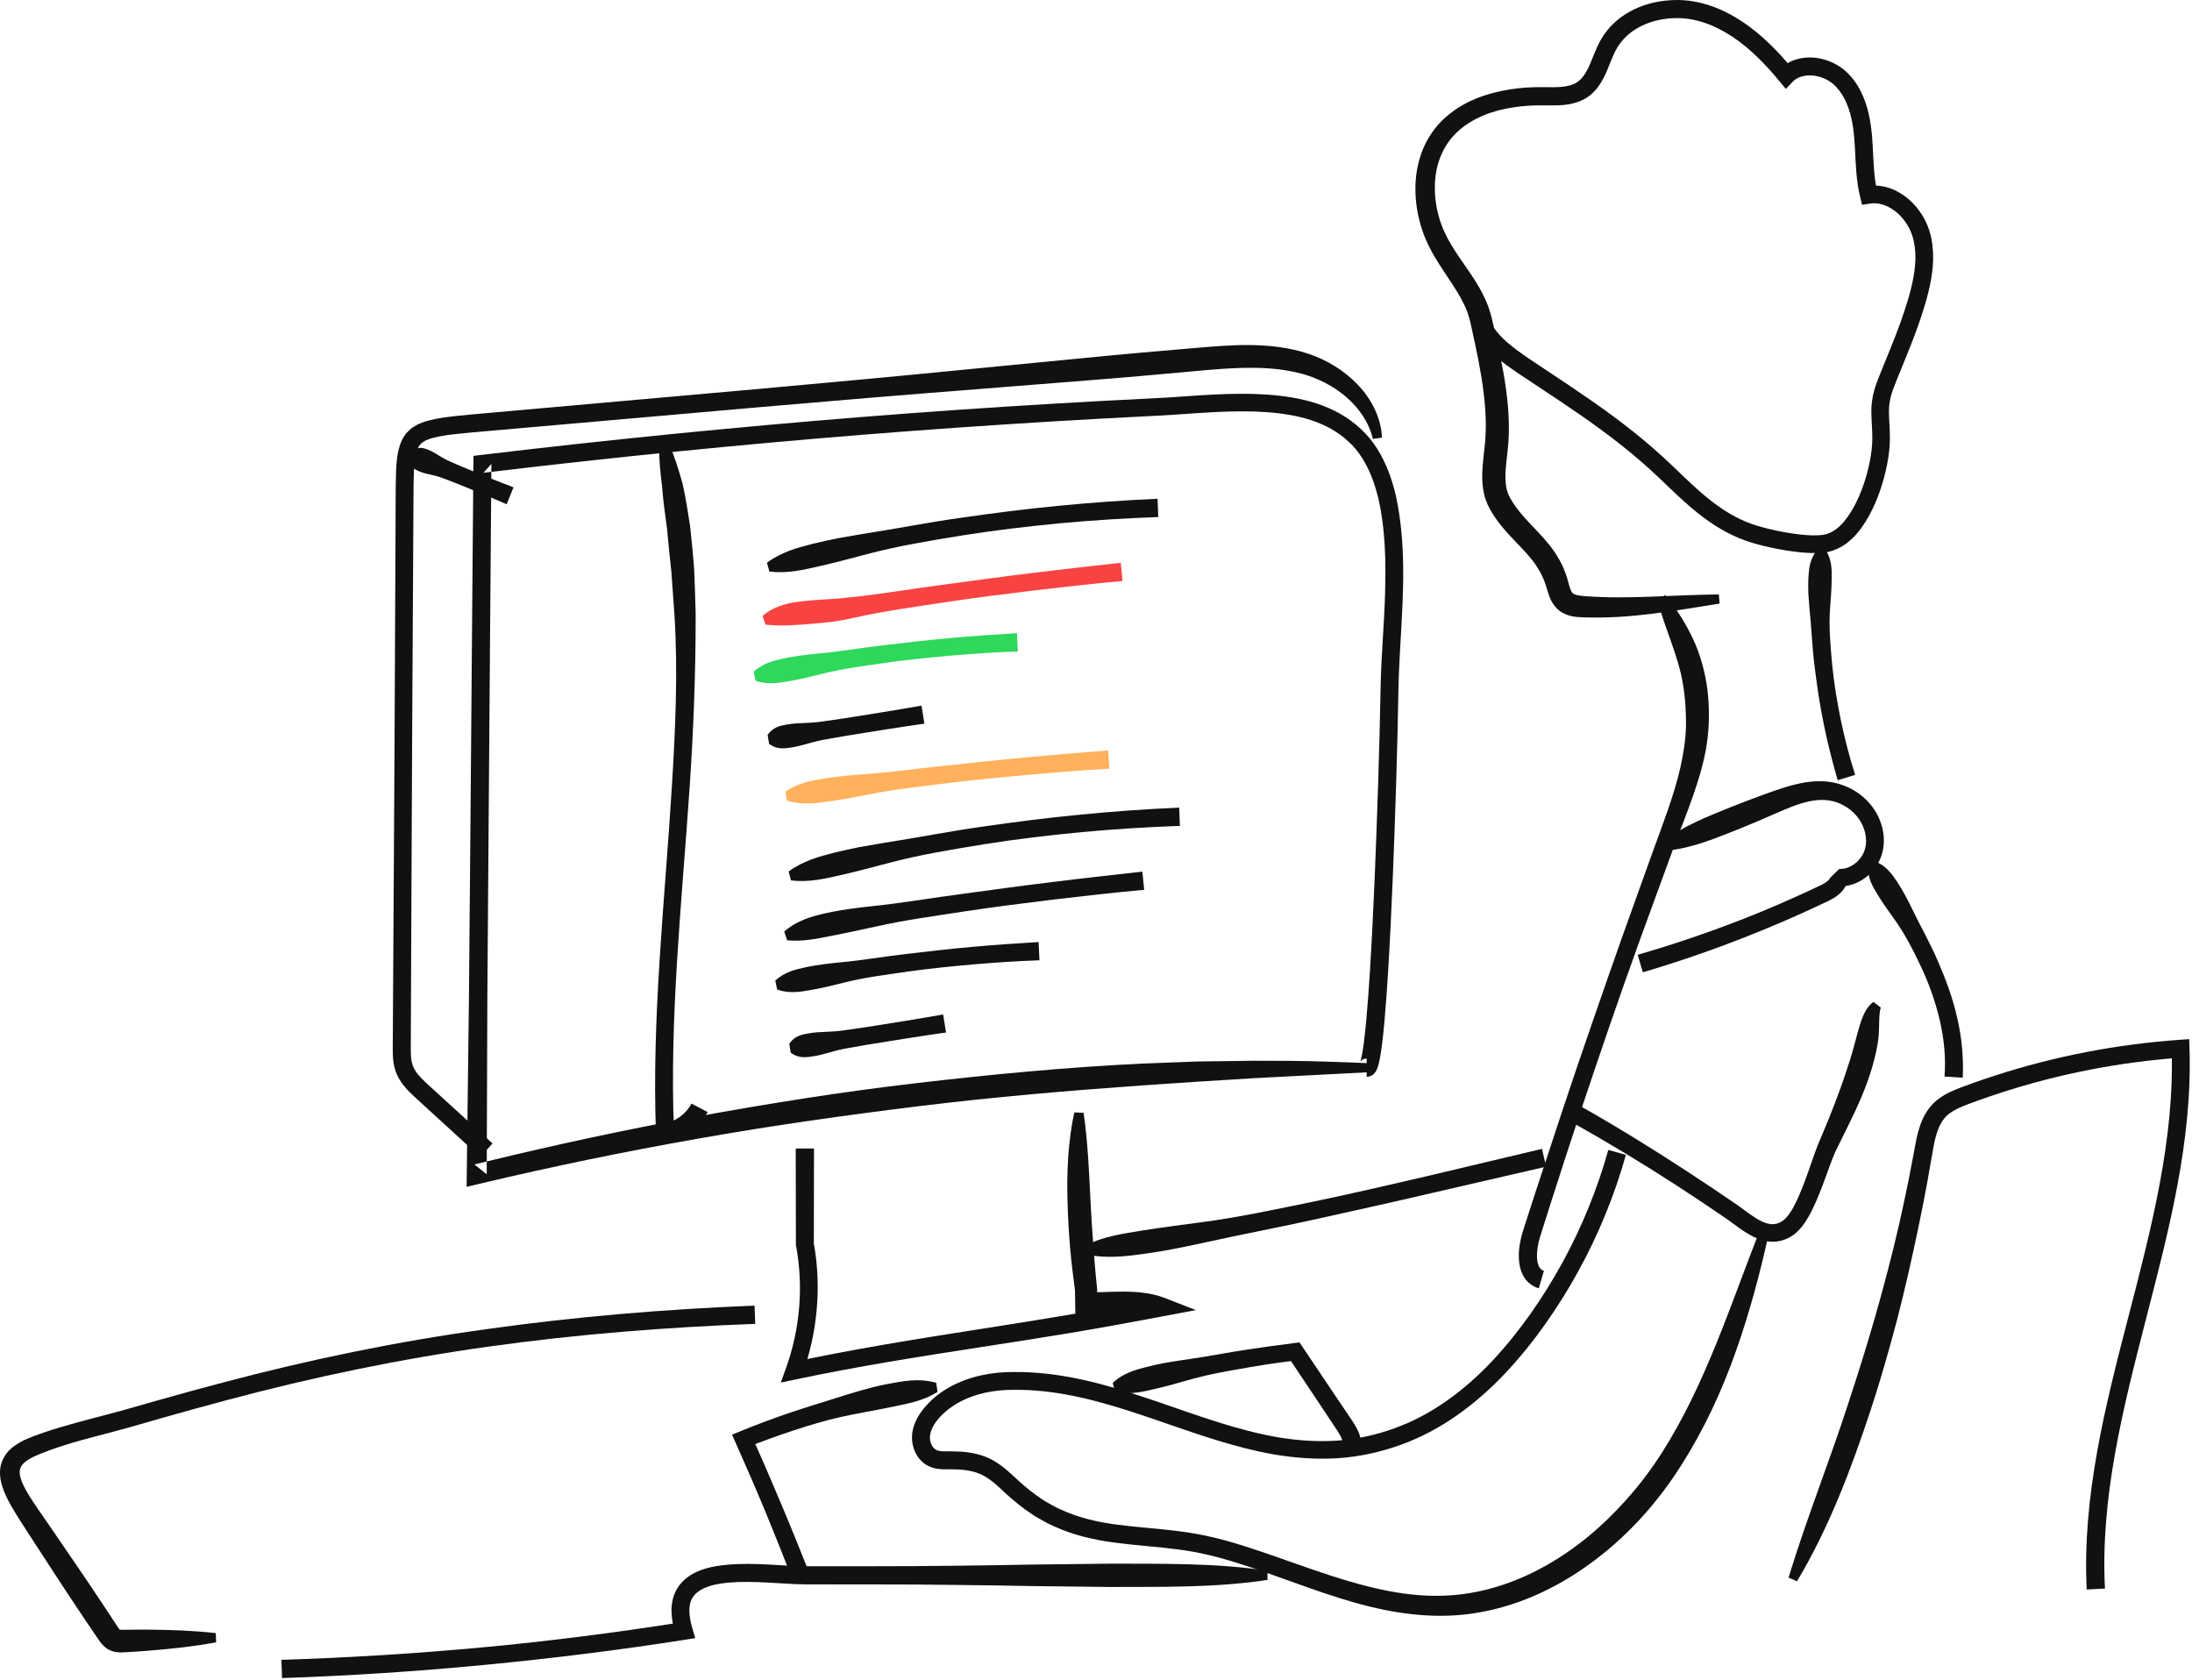
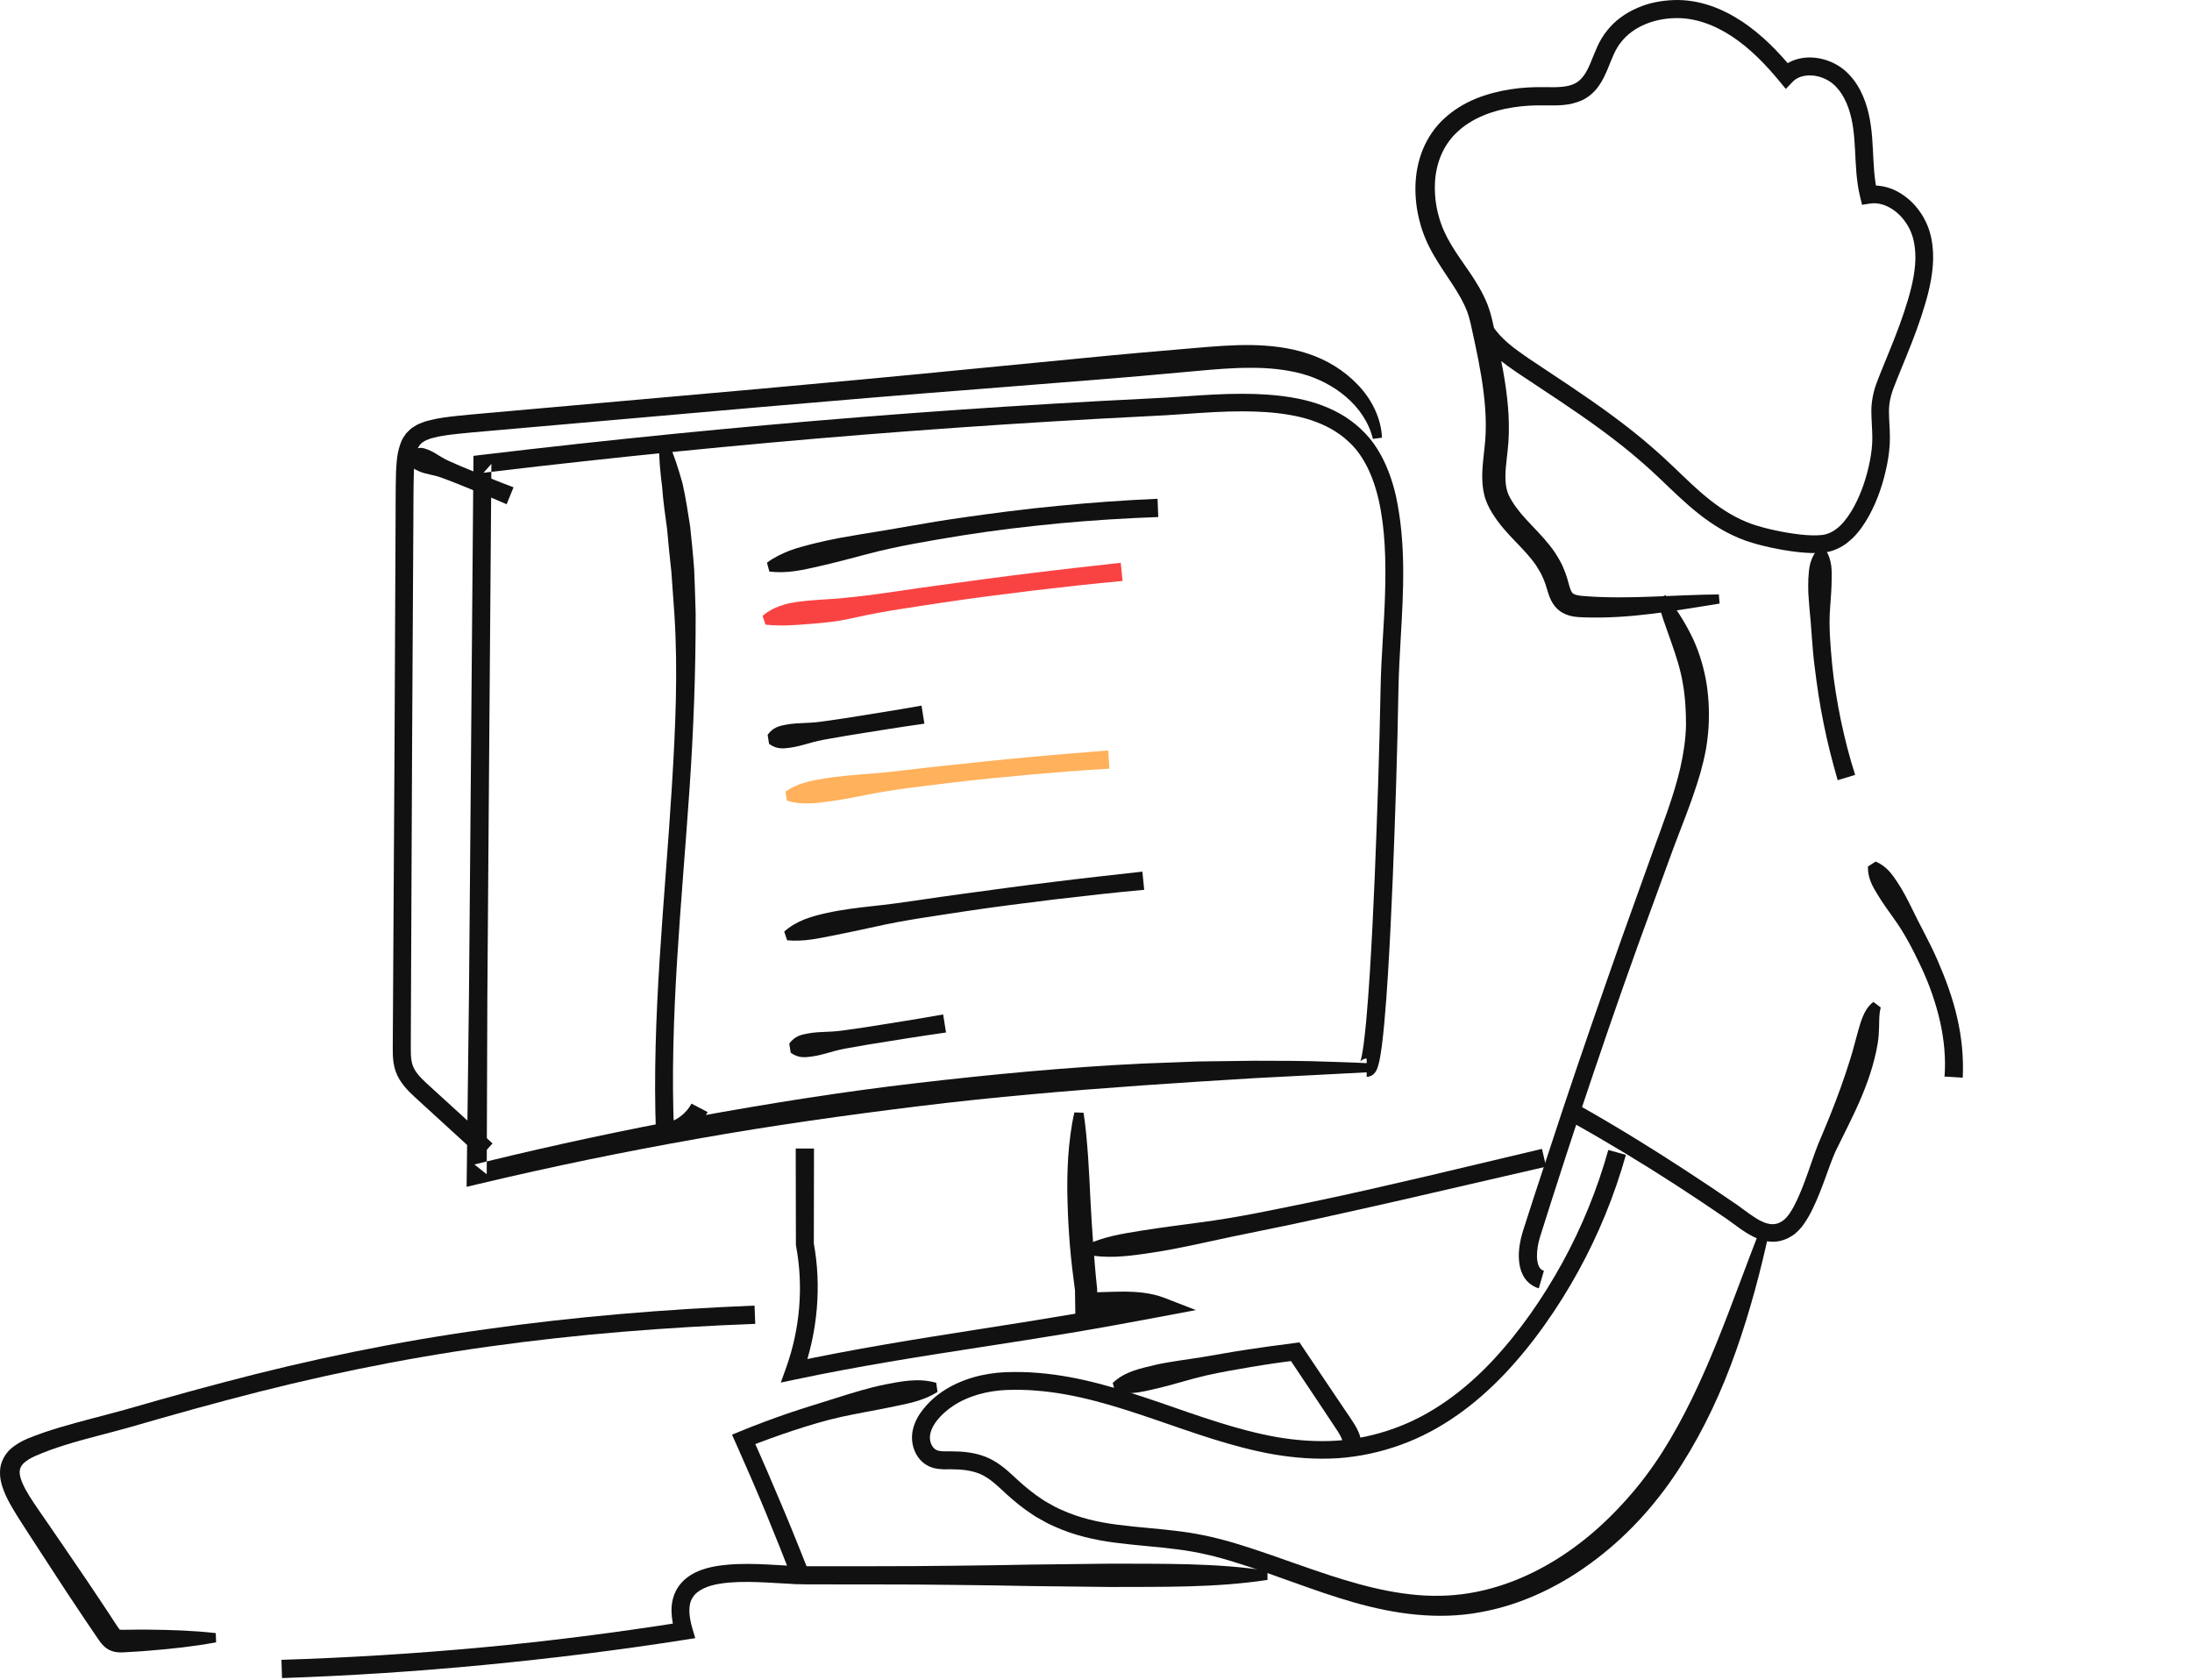
<svg xmlns="http://www.w3.org/2000/svg" xmlns:xlink="http://www.w3.org/1999/xlink" width="385px" height="295px" viewBox="0 0 385 295" version="1.1">
  <desc>Created with Lunacy</desc>
  <defs>
-     <path d="M0 0L70.462 0L70.462 96.659L0 96.659L0 0Z" transform="translate(0.143 0.782)" id="path_1" />
    <clipPath id="mask_1">
      <use xlink:href="#path_1" />
    </clipPath>
  </defs>
  <g id="Group-56">
    <path d="M53.427 106.009C45.647 107.231 37.767 108.721 29.578 108.426C28.583 108.373 27.297 108.41 25.846 107.624C25.126 107.234 24.491 106.574 24.106 105.935C23.712 105.292 23.49 104.675 23.318 104.138C22.992 103.036 22.782 102.341 22.42 101.53C22.092 100.741 21.646 100.003 21.175 99.271C20.18 97.825 18.899 96.488 17.506 95.046C16.128 93.613 14.656 92.014 13.497 90.116C12.937 89.238 12.325 87.989 12.071 86.82C11.792 85.634 11.723 84.47 11.738 83.371C11.781 81.173 12.121 79.181 12.263 77.341C12.559 73.648 12.178 69.821 11.557 66.01C11.243 64.102 10.864 62.191 10.453 60.273L9.823 57.388L9.663 56.664L9.499 56.029C9.408 55.611 9.245 55.202 9.11 54.788C7.888 51.48 5.332 48.464 3.239 44.856C2.195 43.064 1.286 41.036 0.769 38.971C0.215 36.907 -0.048 34.762 0.007 32.605C0.066 30.449 0.475 28.274 1.311 26.226C2.159 24.191 3.439 22.285 5.073 20.805C6.695 19.307 8.586 18.168 10.557 17.347C12.536 16.542 14.587 16.016 16.648 15.692C18.703 15.363 20.8 15.267 22.834 15.305C24.8 15.345 26.639 15.339 27.941 14.697C29.226 14.111 30.058 12.74 30.782 10.988C31.148 10.116 31.499 9.173 31.94 8.202C32.383 7.236 32.966 6.207 33.688 5.339C35.101 3.548 37.002 2.242 39.018 1.374C41.037 0.487 43.209 0.091 45.368 0.012C47.525 -0.073 49.726 0.3 51.756 0.981C53.786 1.655 55.674 2.655 57.424 3.804C60.913 6.142 63.792 9.126 66.364 12.242L64.03 12.129C64.656 11.523 65.389 11.033 66.175 10.691C66.964 10.356 67.79 10.183 68.608 10.113C70.244 9.996 71.831 10.336 73.268 10.996C73.987 11.328 74.66 11.76 75.289 12.26C75.924 12.787 76.431 13.345 76.913 13.95C77.853 15.167 78.53 16.526 79.014 17.905C79.986 20.665 80.216 23.527 80.348 26.196C80.485 28.875 80.565 31.455 81.148 33.83L79.406 32.654C81.26 32.398 83.158 32.81 84.714 33.665C86.278 34.517 87.576 35.722 88.563 37.122C89.564 38.5 90.267 40.154 90.603 41.807C90.939 43.45 91.003 45.118 90.871 46.727C90.608 49.962 89.708 52.951 88.759 55.851C87.787 58.762 86.638 61.575 85.503 64.356C84.95 65.725 84.334 67.175 83.863 68.464C83.401 69.778 83.159 71.007 83.174 72.363C83.183 73.725 83.337 75.292 83.338 76.853C83.351 78.498 83.135 80.089 82.833 81.632C82.212 84.719 81.234 87.714 79.699 90.544C78.912 91.946 78.013 93.327 76.774 94.532C76.46 94.829 76.11 95.103 75.776 95.385C75.443 95.669 75.018 95.878 74.639 96.12C73.84 96.55 72.91 96.892 72 97.015C70.247 97.236 68.677 97.118 67.115 96.95C65.558 96.775 64.032 96.511 62.52 96.188C61.001 95.86 59.517 95.486 57.978 94.952C56.466 94.408 55.017 93.72 53.647 92.917C48.118 89.685 44.136 84.889 39.701 81.118C35.249 77.232 30.4 73.796 25.433 70.469L17.922 65.479C16.66 64.616 15.39 63.723 14.173 62.677C12.962 61.633 11.783 60.434 10.866 58.958L13.597 57.271C14.948 59.443 17.304 61.18 19.721 62.837L27.207 67.827C32.208 71.189 37.178 74.716 41.773 78.738C44.092 80.73 46.249 82.915 48.395 84.913C50.556 86.92 52.782 88.785 55.227 90.218C56.446 90.935 57.72 91.54 59.032 92.016C60.33 92.468 61.76 92.838 63.177 93.144C64.598 93.45 66.035 93.699 67.462 93.863C68.877 94.027 70.329 94.104 71.56 93.946C72.673 93.773 73.688 93.205 74.622 92.31C75.547 91.419 76.318 90.265 76.994 89.057C78.333 86.611 79.254 83.831 79.807 81.039C80.08 79.638 80.264 78.237 80.25 76.878C80.251 75.435 80.101 74.008 80.082 72.367C80.052 70.716 80.395 68.955 80.94 67.442C81.5 65.912 82.065 64.6 82.633 63.184C83.766 60.405 84.885 57.654 85.812 54.866C86.73 52.072 87.55 49.251 87.766 46.488C87.879 45.106 87.816 43.744 87.55 42.444C87.282 41.155 86.781 39.992 86.021 38.935C84.545 36.833 82.12 35.398 79.85 35.751L78.448 35.97L78.108 34.574C77.423 31.765 77.358 28.986 77.216 26.361C77.087 23.732 76.854 21.224 76.048 18.946C75.259 16.698 73.889 14.714 71.94 13.853C69.989 12.923 67.534 13.03 66.261 14.363L65.059 15.619L63.927 14.249C61.47 11.273 58.775 8.513 55.669 6.441C52.565 4.384 49.048 3.044 45.458 3.187C41.899 3.284 38.277 4.671 36.172 7.335C35.63 7.989 35.225 8.699 34.841 9.527C34.464 10.358 34.123 11.269 33.725 12.224C33.316 13.177 32.863 14.187 32.158 15.157C31.467 16.125 30.486 17.03 29.337 17.573C27.014 18.657 24.736 18.509 22.786 18.506C20.864 18.472 18.993 18.564 17.14 18.861C13.454 19.418 9.879 20.783 7.325 23.205C4.75 25.594 3.45 29.079 3.415 32.688C3.392 34.485 3.618 36.311 4.122 38.059C4.603 39.828 5.356 41.433 6.326 43.044C8.218 46.255 10.986 49.309 12.644 53.434C12.829 53.955 13.036 54.467 13.172 55.013L13.39 55.812L13.562 56.534L14.234 59.441C14.675 61.387 15.091 63.354 15.443 65.347C16.138 69.327 16.618 73.433 16.337 77.646C16.183 79.751 15.84 81.673 15.813 83.437C15.796 84.314 15.854 85.14 16.026 85.884C16.208 86.651 16.469 87.205 16.956 88.003C17.858 89.493 19.068 90.847 20.423 92.265C21.769 93.674 23.246 95.197 24.493 97.022C25.087 97.953 25.678 98.913 26.083 99.967C26.515 100.97 26.843 102.185 27.057 102.986C27.174 103.393 27.299 103.712 27.417 103.916C27.544 104.122 27.614 104.2 27.761 104.293C28.054 104.493 28.822 104.648 29.782 104.702C37.441 105.292 45.321 104.466 53.296 104.4L53.427 106.009Z" transform="translate(248.601 0.001)" id="Fill-1" fill="#111111" stroke="none" />
    <path d="M25.743 0C27.466 2.091 28.925 4.335 30.161 6.784C31.418 9.218 32.294 11.931 32.828 14.694C33.35 17.481 33.474 20.239 33.336 23.037C33.253 24.444 33.083 25.837 32.843 27.207C32.584 28.572 32.258 29.913 31.889 31.23C30.357 36.499 28.247 41.356 26.466 46.316L21.03 61.197C17.441 71.131 14.039 81.131 10.691 91.147C9.022 96.157 7.398 101.183 5.789 106.212L4.589 109.986L3.991 111.874C3.785 112.53 3.599 113.089 3.473 113.655C3.219 114.794 3.097 115.992 3.263 116.976C3.34 117.464 3.492 117.882 3.683 118.145C3.876 118.409 4.078 118.549 4.408 118.657L3.51 121.738C2.569 121.473 1.628 120.818 1.069 119.992C0.497 119.171 0.242 118.295 0.111 117.484C-0.136 115.849 0.064 114.371 0.38 112.938C0.546 112.215 0.781 111.519 0.973 110.916L1.58 109.026L2.8 105.25L7.77 90.174C11.113 80.133 14.595 70.139 18.109 60.156L23.472 45.215C25.269 40.234 27.223 35.297 28.364 30.324C28.93 27.837 29.308 25.346 29.365 22.88C29.376 20.396 29.232 17.846 28.795 15.432C27.987 10.573 25.683 5.985 24.304 0.732L25.743 0Z" transform="translate(266.762 104.534)" id="Fill-3" fill="#111111" stroke="none" />
    <path d="M3.154 0.127C4.175 1.879 4.15 3.514 4.119 5.168C4.11 6.818 3.968 8.465 3.849 10.121C3.583 13.439 3.904 16.753 4.198 20.053C4.516 23.356 5.068 26.632 5.728 29.882C6.415 33.126 7.222 36.348 8.246 39.501L5.175 40.439C4.232 37.156 3.379 33.849 2.713 30.5C2.02 27.157 1.529 23.777 1.116 20.39C0.678 17 0.581 13.59 0.211 10.178C0.139 9.323 0.071 8.467 0.019 7.61C-0.009 6.753 -0.005 5.896 0.021 5.038C0.097 4.184 0.116 3.325 0.331 2.48C0.567 1.636 0.897 0.8 1.544 0L3.154 0.127Z" transform="translate(317.592 96.592)" id="Fill-5" fill="#111111" stroke="none" />
-     <path d="M4.395 10.695C8.051 7.768 12.273 6.234 16.419 4.524C18.499 3.684 20.604 2.909 22.709 2.136C24.808 1.391 27.028 0.602 29.476 0.202C30.695 0.006 31.981 -0.062 33.273 0.063C34.572 0.192 35.851 0.557 37.027 1.106C39.374 2.192 41.386 4.154 42.42 6.592C43.464 8.983 43.623 11.987 42.177 14.462C41.482 15.656 40.514 16.675 39.319 17.391C38.139 18.119 36.702 18.531 35.236 18.458L36.854 16.889C36.873 17.688 36.565 18.437 36.2 18.933C35.832 19.449 35.42 19.818 35.011 20.124C34.601 20.43 34.185 20.679 33.76 20.894L32.634 21.432C31.173 22.129 29.7 22.801 28.222 23.463C25.265 24.785 22.277 26.035 19.266 27.228C13.244 29.612 7.113 31.727 0.9 33.564L0 30.483C6.132 28.711 12.185 26.663 18.135 24.348C21.112 23.196 24.053 21.953 26.97 20.657C28.428 20.007 29.881 19.344 31.323 18.66L32.374 18.16C32.666 18.012 32.941 17.844 33.175 17.671C33.412 17.499 33.595 17.312 33.693 17.172C33.803 17.021 33.782 16.976 33.793 16.969L35.412 15.401C36.967 15.511 38.658 14.431 39.49 12.93C40.34 11.486 40.285 9.52 39.537 7.85C38.803 6.155 37.395 4.792 35.677 4.006C33.966 3.196 32.05 3.112 30.087 3.546C28.123 3.966 26.147 4.83 24.084 5.721C22.034 6.618 19.983 7.513 17.907 8.344C13.742 9.974 9.651 11.78 4.996 12.194L4.395 10.695Z" transform="translate(287.644 137.206)" id="Fill-7" fill="#111111" stroke="none" />
    <path d="M1.352 0C3.248 0.794 4.232 2.197 5.177 3.628C6.126 5.06 6.92 6.594 7.684 8.144C9.166 11.27 10.915 14.255 12.282 17.463C13.665 20.653 14.894 23.947 15.672 27.392C16.477 30.825 16.825 34.396 16.661 37.962L13.457 37.766C13.714 34.537 13.379 31.268 12.67 28.073C11.937 24.882 10.85 21.745 9.453 18.73C8.035 15.73 6.537 12.726 4.554 9.999C3.575 8.629 2.585 7.268 1.715 5.824C0.831 4.388 -0.03 2.936 0.001 0.884L1.352 0Z" transform="translate(328.075 151.316)" id="Fill-9" fill="#111111" stroke="none" />
    <g id="Group-13" transform="translate(314 181.727)">
      <path d="M0 0L70.462 0L70.462 96.659L0 96.659L0 0Z" transform="translate(0.143 0.782)" id="Clip-12" fill="none" stroke="none" />
      <g clip-path="url(#mask_1)">
        <path d="M0 94.564C3.181 84.093 7.231 74.084 10.554 63.763C13.958 53.486 16.986 43.072 19.42 32.506C20.025 29.865 20.575 27.21 21.12 24.555L21.885 20.562C22.152 19.249 22.343 17.863 22.722 16.431C23.096 15.01 23.648 13.504 24.66 12.168C25.671 10.802 27.125 9.858 28.47 9.236C29.845 8.594 31.127 8.178 32.423 7.699C33.723 7.241 35.024 6.786 36.339 6.371C46.832 2.975 57.74 0.884 68.739 0.114L70.364 0L70.417 1.627C70.684 9.821 69.743 17.969 68.244 25.931C66.748 33.904 64.689 41.713 62.691 49.493C60.691 57.27 58.712 65.027 57.324 72.865C55.936 80.692 55.153 88.62 55.571 96.494L52.365 96.659C51.951 88.463 52.787 80.291 54.222 72.311C55.658 64.322 57.679 56.496 59.698 48.718C61.722 40.942 63.726 33.188 65.191 25.36C66.652 17.539 67.548 9.62 67.279 1.731L68.957 3.246C58.215 4.013 47.561 6.07 37.318 9.4C36.036 9.807 34.765 10.252 33.496 10.703C32.237 11.167 30.927 11.607 29.834 12.125C28.721 12.65 27.832 13.26 27.212 14.1C26.57 14.943 26.136 16.038 25.823 17.244C25.506 18.449 25.308 19.766 25.065 21.127L24.355 25.174C23.849 27.866 23.336 30.556 22.766 33.236C21.644 38.598 20.437 43.946 19.064 49.254C17.656 54.552 16.169 59.834 14.449 65.043C11.015 75.447 7.13 85.768 1.475 95.222L0 94.564Z" transform="translate(0.143 0.782)" id="Fill-11" fill="#111111" stroke="none" />
      </g>
    </g>
    <path d="M54.087 0.977C53.705 2.488 53.886 3.957 53.728 5.883C53.579 7.756 53.113 9.572 52.621 11.356C51.592 14.923 50.078 18.271 48.486 21.508L46.127 26.292C45.459 27.816 44.866 29.529 44.251 31.214C43.626 32.91 42.971 34.618 42.149 36.315C41.74 37.164 41.276 38.01 40.704 38.846L40.252 39.469L39.713 40.081C39.336 40.468 38.846 40.906 38.366 41.169C37.418 41.773 36.188 42.164 34.986 42.121C33.784 42.091 32.708 41.713 31.784 41.269C29.939 40.354 28.524 39.15 27.119 38.167C24.228 36.177 21.232 34.186 18.259 32.251C12.284 28.385 6.202 24.696 0 21.235L1.57 18.436C7.824 21.974 13.934 25.748 19.937 29.67C22.949 31.636 25.902 33.601 28.893 35.665C30.4 36.74 31.75 37.847 33.12 38.515C34.519 39.187 35.65 39.245 36.737 38.532C37.729 37.943 38.604 36.446 39.317 34.948C40.04 33.423 40.656 31.789 41.252 30.128C41.863 28.459 42.387 26.775 43.092 24.999C43.818 23.257 44.504 21.695 45.162 20.028C46.474 16.742 47.674 13.463 48.692 10.183C49.223 8.545 49.609 6.886 50.079 5.242C50.321 4.435 50.549 3.525 50.943 2.582C51.321 1.651 51.916 0.66 52.801 0L54.087 0.977Z" transform="translate(276.239 175.969)" id="Fill-14" fill="#111111" stroke="none" />
    <path d="M150.578 14.252C149.039 21.356 147.164 28.399 144.722 35.315C142.286 42.228 139.176 48.978 135.19 55.255C131.228 61.555 126.201 67.267 120.232 71.815C114.295 76.376 107.347 79.834 99.855 81.181C92.332 82.598 84.647 81.481 77.586 79.454C70.478 77.426 63.773 74.589 56.943 72.482C53.515 71.394 50.155 70.589 46.622 70.147C43.103 69.681 39.485 69.471 35.811 68.988C32.147 68.532 28.387 67.683 24.899 66.075C24.013 65.706 23.181 65.231 22.349 64.754C21.493 64.314 20.739 63.722 19.944 63.192C18.415 62.083 16.926 60.784 15.646 59.565C14.349 58.356 13.1 57.334 11.708 56.807C10.288 56.26 8.641 56.083 6.934 56.085C6.102 56.07 5.067 56.177 3.831 55.867C3.222 55.713 2.566 55.399 2.043 54.979C1.516 54.559 1.093 54.047 0.784 53.5C0.166 52.402 -0.084 51.185 0.024 49.951C0.14 48.768 0.562 47.681 1.108 46.753C3.384 43.143 7.001 41.044 10.732 39.944C12.607 39.402 14.531 39.111 16.456 39.025C18.337 38.976 20.214 38.985 22.077 39.151C29.561 39.738 36.662 42.01 43.524 44.356C50.392 46.717 57.155 49.211 64.117 50.436C67.592 51.026 71.101 51.281 74.577 51.058C78.05 50.815 81.474 50.073 84.747 48.882C91.305 46.529 97.061 42.214 101.898 37.078C106.731 31.917 110.827 25.991 114.257 19.754C117.682 13.505 120.378 6.858 122.301 0L125.391 0.864C123.391 7.958 120.593 14.825 117.04 21.28C115.266 24.509 113.314 27.64 111.177 30.642C109.054 33.652 106.724 36.537 104.179 39.236C99.1 44.611 92.94 49.251 85.806 51.801C82.27 53.083 78.543 53.884 74.784 54.14C71.024 54.373 67.26 54.095 63.592 53.476C56.248 52.186 49.344 49.627 42.518 47.294C35.7 44.965 28.843 42.804 21.831 42.267C20.083 42.11 18.332 42.106 16.591 42.151C14.896 42.229 13.215 42.487 11.608 42.954C10.005 43.425 8.475 44.101 7.13 45.012C5.802 45.913 4.571 47.085 3.818 48.345C3.449 48.976 3.217 49.623 3.156 50.248C3.102 50.818 3.239 51.454 3.515 51.934C3.813 52.427 4.135 52.685 4.632 52.82C5.162 52.968 5.965 52.939 6.936 52.932C8.841 52.933 10.868 53.106 12.845 53.86C14.863 54.632 16.448 55.999 17.793 57.242C19.138 58.519 20.395 59.601 21.793 60.621C22.507 61.091 23.181 61.629 23.944 62.015C24.684 62.439 25.425 62.864 26.217 63.189C29.323 64.616 32.713 65.398 36.229 65.834C39.743 66.295 43.368 66.502 47.036 66.981C50.7 67.431 54.414 68.318 57.891 69.425C64.905 71.614 71.613 74.376 78.479 76.24C81.905 77.175 85.367 77.885 88.844 78.174C92.322 78.464 95.796 78.292 99.181 77.605C105.966 76.243 112.312 72.984 117.797 68.676C120.548 66.52 123.079 64.081 125.418 61.47C127.766 58.858 129.88 56.063 131.779 53.078C139.38 41.105 143.737 27.294 149.033 13.782L150.578 14.252Z" transform="translate(160.181 201.972)" id="Fill-16" fill="#111111" stroke="none" />
    <path d="M0 7.115C2.251 5.015 4.974 4.572 7.62 3.915C10.289 3.332 13.016 3.023 15.707 2.586C18.397 2.141 21.075 1.636 23.772 1.239C26.467 0.831 29.167 0.464 31.87 0.119L32.804 0L33.333 0.788L38.737 8.833L41.447 12.85C41.888 13.511 42.378 14.191 42.837 15.042C43.284 15.873 43.691 16.946 43.647 18.162L40.441 18.012C40.54 17.192 39.782 15.949 38.845 14.594L36.163 10.556L30.784 2.493L32.247 3.162C29.577 3.481 26.916 3.875 24.266 4.322C21.616 4.778 18.964 5.223 16.342 5.822C13.721 6.428 11.153 7.256 8.551 7.903C5.924 8.475 3.396 9.355 0.423 8.674L0 7.115Z" transform="translate(195.438 235.77)" id="Fill-18" fill="#111111" stroke="none" />
    <path d="M36.096 2.044C33.398 3.759 30.551 4.138 27.716 4.757C24.883 5.341 22.018 5.809 19.181 6.435C16.343 7.057 13.565 7.914 10.805 8.816C8.047 9.726 5.314 10.712 2.617 11.793L3.439 9.748C5.286 13.85 7.074 17.979 8.81 22.128C10.559 26.273 12.222 30.454 13.885 34.635L10.889 35.787C9.332 31.597 7.661 27.449 5.961 23.315C4.249 19.186 2.475 15.082 0.648 11.002L0 9.557L1.469 8.956C4.216 7.835 6.993 6.784 9.802 5.826C12.611 4.862 15.456 4.023 18.288 3.118C21.122 2.219 23.974 1.333 26.894 0.739C29.812 0.181 32.753 -0.443 35.868 0.445L36.096 2.044Z" transform="translate(128.568 242.419)" id="Fill-20" fill="#111111" stroke="none" />
    <path d="M173.19 2.855C164.003 4.25 154.817 4.055 145.631 4.097L131.852 3.937C127.259 3.86 122.667 3.761 118.073 3.731C113.48 3.679 108.887 3.636 104.294 3.648L97.405 3.642L93.96 3.639L92.237 3.637C91.648 3.636 91.038 3.623 90.453 3.599C88.105 3.498 85.836 3.313 83.584 3.24C81.34 3.167 79.109 3.185 77.022 3.518C74.948 3.838 73.02 4.613 72.226 5.953C71.353 7.258 71.587 9.371 72.174 11.357L72.684 13.082L70.921 13.359C59.202 15.201 47.422 16.649 35.614 17.788C23.805 18.922 11.961 19.693 0.104 20.095L0 16.888C11.793 16.523 23.574 15.793 35.323 14.701C47.071 13.612 58.781 12.105 70.435 10.268L69.182 12.27C68.838 11.067 68.553 9.817 68.514 8.461C68.471 7.123 68.74 5.607 69.547 4.312C70.342 3.009 71.573 2.082 72.794 1.507C74.028 0.922 75.28 0.615 76.504 0.408C81.401 -0.334 86.073 0.254 90.578 0.425C91.14 0.447 91.678 0.459 92.237 0.459L93.96 0.457L97.405 0.455L104.294 0.449C108.887 0.46 113.48 0.417 118.073 0.365C122.667 0.334 127.259 0.236 131.852 0.16L145.631 0C154.817 0.041 164.003 -0.154 173.19 1.241L173.19 2.855Z" transform="translate(49.43 274.631)" id="Fill-22" fill="#111111" stroke="none" />
    <path d="M37.957 59.137C34.051 59.873 30.134 60.283 26.213 60.601C25.233 60.687 24.253 60.755 23.271 60.807L21.796 60.894C21.28 60.909 20.52 60.991 19.549 60.632C18.526 60.241 17.906 59.491 17.545 58.999C17.173 58.481 16.959 58.145 16.664 57.718L15.01 55.28C12.818 52.017 10.648 48.741 8.517 45.439L5.302 40.497C4.247 38.841 3.158 37.228 2.112 35.434C1.595 34.542 1.092 33.607 0.682 32.55C0.279 31.503 -0.08 30.312 0.015 28.906C0.086 27.491 0.873 26.068 1.83 25.209C2.789 24.359 3.816 23.798 4.825 23.369C8.649 21.798 12.496 20.808 16.311 19.784C18.217 19.283 20.114 18.799 21.981 18.275L27.646 16.658C31.436 15.589 35.234 14.543 39.046 13.54C54.279 9.491 69.785 6.288 85.414 4.142C101.039 1.937 116.776 0.632 132.527 0L132.65 3.207C116.99 3.796 101.353 5.026 85.843 7.197C70.328 9.356 54.994 12.547 39.853 16.599C36.065 17.602 32.287 18.648 28.515 19.719L22.846 21.347C20.931 21.888 19.02 22.379 17.126 22.88C13.352 23.866 9.581 24.927 6.162 26.425C5.368 26.774 4.678 27.208 4.167 27.667C3.691 28.153 3.489 28.58 3.455 29.142C3.419 29.708 3.63 30.455 3.961 31.218C4.286 31.984 4.738 32.775 5.234 33.564C6.22 35.135 7.382 36.746 8.492 38.368L11.822 43.233C14.053 46.468 16.247 49.729 18.419 53.003L20.036 55.468L20.805 56.629C21.012 56.925 21.089 56.936 20.998 56.896C20.842 56.954 22.22 56.942 23.131 56.922C24.113 56.902 25.096 56.899 26.079 56.913C30.013 56.947 33.949 57.072 37.898 57.523L37.957 59.137Z" transform="translate(0 229.307)" id="Fill-24" fill="#111111" stroke="none" />
    <path d="M53.18 0.061C53.585 2.663 53.78 5.241 53.977 7.814C54.14 10.387 54.283 12.954 54.394 15.52C54.529 18.084 54.687 20.647 54.879 23.207C55.069 25.766 55.271 28.327 55.551 30.878L55.567 31.023L55.565 31.116L55.529 33.505L53.617 31.594C55.714 31.642 57.927 31.467 60.25 31.474C62.561 31.49 65.057 31.669 67.428 32.589L72.914 34.719L67.18 35.798C61.796 36.81 56.415 37.806 51.024 38.705C45.633 39.606 40.237 40.437 34.85 41.27C24.075 42.931 13.332 44.635 2.708 46.877L0 47.449L0.935 44.846C3.383 38.025 4.014 30.54 2.68 23.438L2.654 23.297L2.654 23.149L2.623 6.344L5.832 6.344L5.802 23.149L5.775 22.861C7.197 30.549 6.451 38.555 3.843 45.886L2.069 43.856C12.784 41.572 23.59 39.836 34.364 38.153C39.751 37.308 45.132 36.468 50.495 35.56C55.857 34.65 61.207 33.698 66.506 32.518L66.259 35.727C64.449 35.078 62.425 34.923 60.307 35.017C58.187 35.095 55.968 35.367 53.617 35.416L51.737 35.456L51.706 33.505L51.67 31.116L51.685 31.352C51.333 28.752 51.016 26.146 50.795 23.532C50.576 20.917 50.429 18.297 50.363 15.676C50.272 13.056 50.317 10.431 50.48 7.814C50.677 5.198 50.969 2.585 51.567 0L53.18 0.061Z" transform="translate(137.137 195.377)" id="Fill-26" fill="#111111" stroke="none" />
    <path d="M0 16.958C3.251 15.398 6.605 14.894 9.971 14.353C13.333 13.817 16.713 13.386 20.096 12.931C26.87 12.064 33.549 10.605 40.243 9.238C46.935 7.847 53.595 6.29 60.263 4.744L80.249 0L80.981 3.125L60.96 7.743C54.287 9.303 47.594 10.79 40.893 12.27C34.195 13.773 27.443 15.015 20.728 16.515C17.366 17.247 13.99 17.938 10.578 18.407C7.173 18.898 3.736 19.283 0.191 18.562L0 16.958Z" transform="translate(190.578 201.779)" id="Fill-28" fill="#111111" stroke="none" />
    <path d="M138.413 120.196L158.088 119.175L158.088 119.973C158.469 119.98 159.003 119.757 159.218 119.563C159.352 119.445 159.478 119.309 159.587 119.164C159.651 119.081 159.683 119.029 159.698 118.998L159.764 118.878L159.888 118.632C159.989 118.381 160.076 118.137 160.127 117.941C160.249 117.521 160.323 117.154 160.398 116.78C160.539 116.041 160.644 115.328 160.739 114.617C160.925 113.196 161.067 111.791 161.196 110.387C161.45 107.58 161.646 104.784 161.821 101.987C162.168 96.394 162.43 90.808 162.663 85.219C163.112 74.037 163.479 62.889 163.673 51.673C163.732 48.758 163.901 45.812 164.072 42.843C164.544 34.654 165.025 26.286 163.217 17.902C162.553 15.07 161.564 12.239 159.943 9.671C158.346 7.088 155.982 4.945 153.356 3.47C150.713 1.993 147.827 1.127 144.959 0.651C142.083 0.167 139.205 0.009 136.356 0C132.837 -0.012 129.375 0.228 125.942 0.465C123.8 0.613 121.67 0.761 119.545 0.845C113.961 1.122 108.378 1.419 102.798 1.756C91.637 2.42 80.483 3.196 69.336 4.082C47.046 5.865 24.79 8.088 2.586 10.736L1.206 10.902L1.194 12.291L0.681 74.67L0.414 105.86L0.027 137.047L0 139.286L2.193 138.765C14.952 135.733 27.801 133.083 40.714 130.813C53.624 128.519 66.611 126.698 79.621 125.097C92.634 123.501 105.7 122.394 118.778 121.466L128.592 120.807L138.413 120.196ZM157.195 117.071C157.341 116.922 157.786 116.721 158.087 116.763L158.088 117.561C154.796 117.4 151.503 117.319 148.207 117.21C145.91 117.158 143.612 117.154 141.315 117.15C140.317 117.148 139.319 117.146 138.321 117.14L128.433 117.269L118.549 117.642C105.376 118.285 92.237 119.529 79.138 121.055C66.035 122.577 53.002 124.653 40.03 127.022C27.797 129.28 15.627 131.884 3.541 134.825L3.644 105.885L3.874 74.697L4.343 13.707C26.047 11.125 47.799 8.949 69.585 7.193C80.71 6.303 91.843 5.522 102.983 4.853C108.553 4.513 114.125 4.214 119.697 3.934C121.878 3.845 124.049 3.694 126.208 3.544C129.62 3.306 133.003 3.071 136.35 3.083C139.082 3.091 141.799 3.241 144.434 3.689C147.066 4.126 149.609 4.913 151.846 6.168C152.952 6.808 153.997 7.538 154.91 8.411C155.846 9.257 156.65 10.236 157.323 11.328C158.691 13.493 159.583 16.003 160.188 18.602C161.364 23.831 161.47 29.367 161.323 34.877C161.179 40.41 160.638 45.938 160.531 51.642C160.327 62.766 159.949 73.947 159.49 85.087C159.252 90.659 158.984 96.231 158.635 101.786C158.458 104.564 158.261 107.338 158.009 110.094C157.881 111.471 157.74 112.845 157.562 114.194C157.471 114.866 157.371 115.534 157.249 116.167C157.188 116.478 157.121 116.795 157.046 117.045C157.012 117.179 156.977 117.26 156.953 117.331L156.958 117.327C156.955 117.336 156.962 117.326 156.985 117.289L156.997 117.27C157.05 117.192 157.119 117.122 157.195 117.071ZM4.343 13.707L4.354 12.318L2.962 13.873C3.422 13.817 3.883 13.762 4.343 13.707ZM3.541 134.825C2.816 135.002 2.091 135.18 1.367 135.358L3.533 137.075L3.541 134.825Z" transform="translate(81.954 69.162)" id="Fill-30" fill="#111111" fill-rule="evenodd" stroke="none" />
    <path d="M172.147 16.489C171.446 13.539 169.679 11.039 167.448 9.116C165.203 7.194 162.491 5.816 159.668 5.043C156.782 4.282 153.752 3.983 150.664 4.005C147.573 3.992 144.429 4.266 141.234 4.556C134.834 5.146 128.434 5.718 122.027 6.216L102.808 7.745C77.178 9.723 51.58 12.054 25.973 14.292L16.371 15.135C14.772 15.279 13.171 15.409 11.603 15.58C10.037 15.747 8.465 15.935 7.101 16.305L6.588 16.44L6.144 16.621C6.002 16.684 5.83 16.727 5.711 16.802L5.358 17.023L5.177 17.127L5.049 17.261C4.962 17.349 4.872 17.432 4.776 17.513C4.657 17.749 4.476 17.903 4.379 18.189C3.92 19.244 3.78 20.797 3.709 22.326C3.608 25.444 3.649 28.704 3.614 31.906L3.397 70.463L3.227 109.019L3.186 118.659L3.167 123.474C3.164 124.26 3.179 124.985 3.282 125.625C3.385 126.273 3.565 126.783 3.885 127.323C4.514 128.4 5.64 129.398 6.839 130.489L10.401 133.736L17.525 140.23L15.361 142.6L8.249 136.093L4.693 132.841C3.541 131.764 2.173 130.641 1.151 128.936C0.642 128.098 0.287 127.063 0.151 126.122C0.003 125.174 -0.002 124.286 0 123.466L0.029 118.642L0.086 109.004L0.312 70.447L0.49 31.891C0.522 28.668 0.475 25.5 0.578 22.195C0.681 20.535 0.724 18.806 1.525 16.886C1.701 16.416 2.064 15.948 2.363 15.505L2.957 14.92L3.262 14.636L3.594 14.424L4.267 14.012C4.494 13.883 4.714 13.817 4.939 13.718L5.614 13.453L6.264 13.275C8.004 12.808 9.64 12.631 11.264 12.45C12.89 12.271 14.493 12.14 16.093 11.994L25.695 11.141C51.297 8.855 76.909 6.665 102.489 4.12L121.677 2.258C128.073 1.624 134.475 1.066 140.878 0.525C144.082 0.251 147.35 -0.027 150.689 0.002C154.017 0.061 157.451 0.414 160.729 1.51C164.051 2.597 167.096 4.456 169.499 6.979C171.899 9.471 173.607 12.809 173.747 16.273L172.147 16.489Z" transform="translate(68.983 60.597)" id="Fill-32" fill="#111111" stroke="none" />
    <path d="M0.61 0.518C1.774 -0.248 2.53 -0.012 3.271 0.261C4.016 0.524 4.696 0.945 5.376 1.37C6.049 1.806 6.753 2.17 7.48 2.475C8.204 2.791 8.923 3.118 9.653 3.416C11.106 4.033 12.575 4.607 14.036 5.205C15.505 5.782 16.961 6.389 18.444 6.932L17.231 9.904C15.792 9.255 14.326 8.67 12.873 8.055C11.411 7.46 9.959 6.844 8.49 6.267C7.758 5.97 7.016 5.701 6.279 5.42C5.546 5.129 4.788 4.898 4.001 4.739C3.218 4.567 2.438 4.392 1.721 4.059C1.002 3.736 0.297 3.375 0 2.013L0.61 0.518Z" transform="translate(71.751 78.659)" id="Fill-34" fill="#111111" stroke="none" />
    <path d="M0 11.224C1.248 10.281 2.59 9.665 3.95 9.113C5.318 8.593 6.736 8.264 8.14 7.878C9.555 7.54 10.976 7.225 12.403 6.941L16.705 6.194C22.46 5.313 28.155 4.168 33.913 3.361C39.664 2.53 45.427 1.78 51.212 1.234C56.995 0.667 62.793 0.248 68.6 0L68.726 3.207C62.978 3.411 57.233 3.768 51.504 4.299C45.778 4.851 40.061 5.519 34.379 6.425C28.703 7.355 23.015 8.266 17.451 9.755C14.668 10.487 11.896 11.241 9.092 11.866C6.292 12.513 3.502 13.154 0.419 12.784L0 11.224Z" transform="translate(134.711 87.603)" id="Fill-36" fill="#111111" stroke="none" />
    <path d="M0 9.337C1.116 8.334 2.461 7.743 3.805 7.341C5.157 6.938 6.533 6.816 7.866 6.662C9.204 6.537 10.514 6.458 11.796 6.377C13.105 6.302 14.272 6.2 15.625 6.038C20.903 5.494 26.119 4.578 31.372 3.898C36.621 3.189 41.866 2.46 47.124 1.824C52.378 1.162 57.644 0.592 62.907 0L63.229 3.193C57.977 3.67 52.734 4.262 47.496 4.881C42.262 5.526 37.026 6.177 31.811 6.967C26.599 7.776 21.366 8.463 16.213 9.629C15.58 9.768 14.917 9.907 14.223 10.04C13.541 10.159 12.862 10.272 12.188 10.36C10.841 10.537 9.514 10.645 8.219 10.747C5.599 10.95 3.254 11.157 0.519 10.866L0 9.337Z" transform="translate(133.938 98.844)" id="Fill-38" fill="#F94343" stroke="none" />
-     <path d="M0 6.776C0.83 6 1.731 5.534 2.652 5.158C3.576 4.796 4.539 4.625 5.491 4.398C7.405 3.997 9.354 3.774 11.302 3.579C15.205 3.234 19.047 2.543 22.929 2.108C26.806 1.65 30.683 1.191 34.572 0.855C38.46 0.492 42.355 0.24 46.254 0L46.404 3.206C42.545 3.331 38.691 3.603 34.843 3.922C30.996 4.266 27.151 4.646 23.326 5.183C19.506 5.744 15.666 6.204 11.914 7.166C10.036 7.63 8.163 8.1 6.263 8.424C4.364 8.763 2.469 9.081 0.337 8.355L0 6.776Z" transform="translate(132.367 111.208)" id="Fill-40" fill="#2ED85A" stroke="none" />
    <path d="M2.271 0C3.335 2.366 4.108 4.831 4.805 7.314C5.375 9.819 5.755 12.363 6.154 14.901C6.418 17.451 6.687 20.005 6.866 22.562C6.951 25.123 7.075 27.681 7.122 30.238C7.132 40.466 6.75 50.641 6.06 60.774C4.687 81.022 2.489 101.189 3.322 121.307L1.49 119.801C3.523 119.488 5.446 118.101 6.381 116.276L9.226 117.763C7.768 120.518 5.052 122.455 1.979 122.939L0.213 123.217L0.148 121.433C-0.608 100.99 1.707 80.738 2.945 60.572C3.563 50.49 4.034 40.392 3.39 30.359L2.854 22.857C2.57 20.37 2.326 17.884 2.106 15.392C1.779 12.916 1.402 10.45 1.233 7.943C0.913 5.464 0.658 2.968 0.7 0.373L2.271 0Z" transform="translate(115.063 77.552)" id="Fill-42" fill="#111111" stroke="none" />
    <path d="M0 5.125C0.95 3.81 2.071 3.563 3.199 3.354C4.325 3.14 5.477 3.085 6.63 3.041C7.785 3.009 8.928 2.898 10.061 2.725L13.463 2.233L20.252 1.148C22.512 0.768 24.776 0.417 27.03 0L27.536 3.169C25.265 3.475 23.003 3.848 20.737 4.189L13.948 5.273L10.563 5.866C9.432 6.055 8.312 6.306 7.204 6.635C6.094 6.952 4.982 7.259 3.846 7.405C2.71 7.559 1.568 7.674 0.255 6.72L0 5.125Z" transform="translate(134.824 123.929)" id="Fill-44" fill="#111111" stroke="none" />
    <path d="M0 7.232C2.173 5.726 4.524 5.303 6.878 4.927C9.232 4.546 11.612 4.34 13.992 4.156C18.758 3.83 23.471 3.127 28.215 2.656C32.954 2.161 37.69 1.638 42.437 1.211C47.181 0.756 51.932 0.386 56.682 0L56.904 3.202C52.169 3.473 47.441 3.865 42.717 4.276C37.995 4.714 33.271 5.16 28.564 5.736C23.86 6.337 19.138 6.81 14.481 7.761C12.151 8.219 9.823 8.678 7.474 8.984C5.125 9.302 2.776 9.595 0.252 8.827L0 7.232Z" transform="translate(137.953 131.8)" id="Fill-46" fill="#FFB15C" stroke="none" />
-     <path d="M0 11.225C1.248 10.282 2.59 9.665 3.95 9.114C5.318 8.593 6.736 8.264 8.14 7.878C9.555 7.541 10.976 7.226 12.403 6.941L16.705 6.195C22.46 5.313 28.155 4.168 33.913 3.361C39.664 2.53 45.427 1.78 51.212 1.235C56.995 0.667 62.793 0.249 68.6 0L68.726 3.207C62.978 3.412 57.233 3.769 51.505 4.299C45.778 4.851 40.061 5.52 34.379 6.426C28.703 7.356 23.015 8.266 17.451 9.756C14.668 10.488 11.896 11.241 9.092 11.866C6.292 12.513 3.502 13.154 0.419 12.785L0 11.225Z" transform="translate(138.51 141.846)" id="Fill-48" fill="#111111" stroke="none" />
    <path d="M0 10.532C2.198 8.572 4.893 7.827 7.524 7.254C10.169 6.667 12.834 6.354 15.476 6.062C20.771 5.516 26.003 4.595 31.272 3.912C36.537 3.2 41.8 2.469 47.074 1.831C52.345 1.166 57.627 0.594 62.907 0L63.229 3.193C57.96 3.673 52.701 4.265 47.446 4.887C42.194 5.534 36.943 6.188 31.711 6.981C26.482 7.793 21.233 8.485 16.064 9.653C13.473 10.218 10.906 10.775 8.359 11.267C5.801 11.772 3.344 12.32 0.519 12.061L0 10.532Z" transform="translate(137.737 153.087)" id="Fill-50" fill="#111111" stroke="none" />
-     <path d="M0 6.777C0.83 6.001 1.731 5.534 2.652 5.159C3.576 4.796 4.539 4.626 5.491 4.398C7.405 3.997 9.354 3.775 11.302 3.579C15.205 3.235 19.047 2.543 22.929 2.109C26.806 1.65 30.683 1.191 34.572 0.855C38.46 0.492 42.356 0.241 46.254 0L46.404 3.206C42.545 3.331 38.691 3.603 34.843 3.922C30.996 4.267 27.151 4.646 23.326 5.183C19.507 5.744 15.666 6.204 11.914 7.167C10.036 7.631 8.163 8.1 6.263 8.424C4.364 8.764 2.469 9.082 0.337 8.356L0 6.777Z" transform="translate(136.166 165.452)" id="Fill-52" fill="#111111" stroke="none" />
    <path d="M0 5.126C0.95 3.81 2.07 3.564 3.198 3.355C4.324 3.141 5.476 3.085 6.629 3.042C7.784 3.01 8.927 2.899 10.06 2.726L13.462 2.233L20.251 1.149C22.511 0.768 24.775 0.418 27.029 0L27.535 3.17C25.264 3.475 23.003 3.849 20.736 4.189L13.947 5.274L10.562 5.867C9.431 6.055 8.311 6.306 7.203 6.635C6.093 6.953 4.981 7.259 3.845 7.406C2.709 7.56 1.567 7.674 0.254 6.72L0 5.126Z" transform="translate(138.624 178.172)" id="Fill-54" fill="#111111" stroke="none" />
  </g>
</svg>